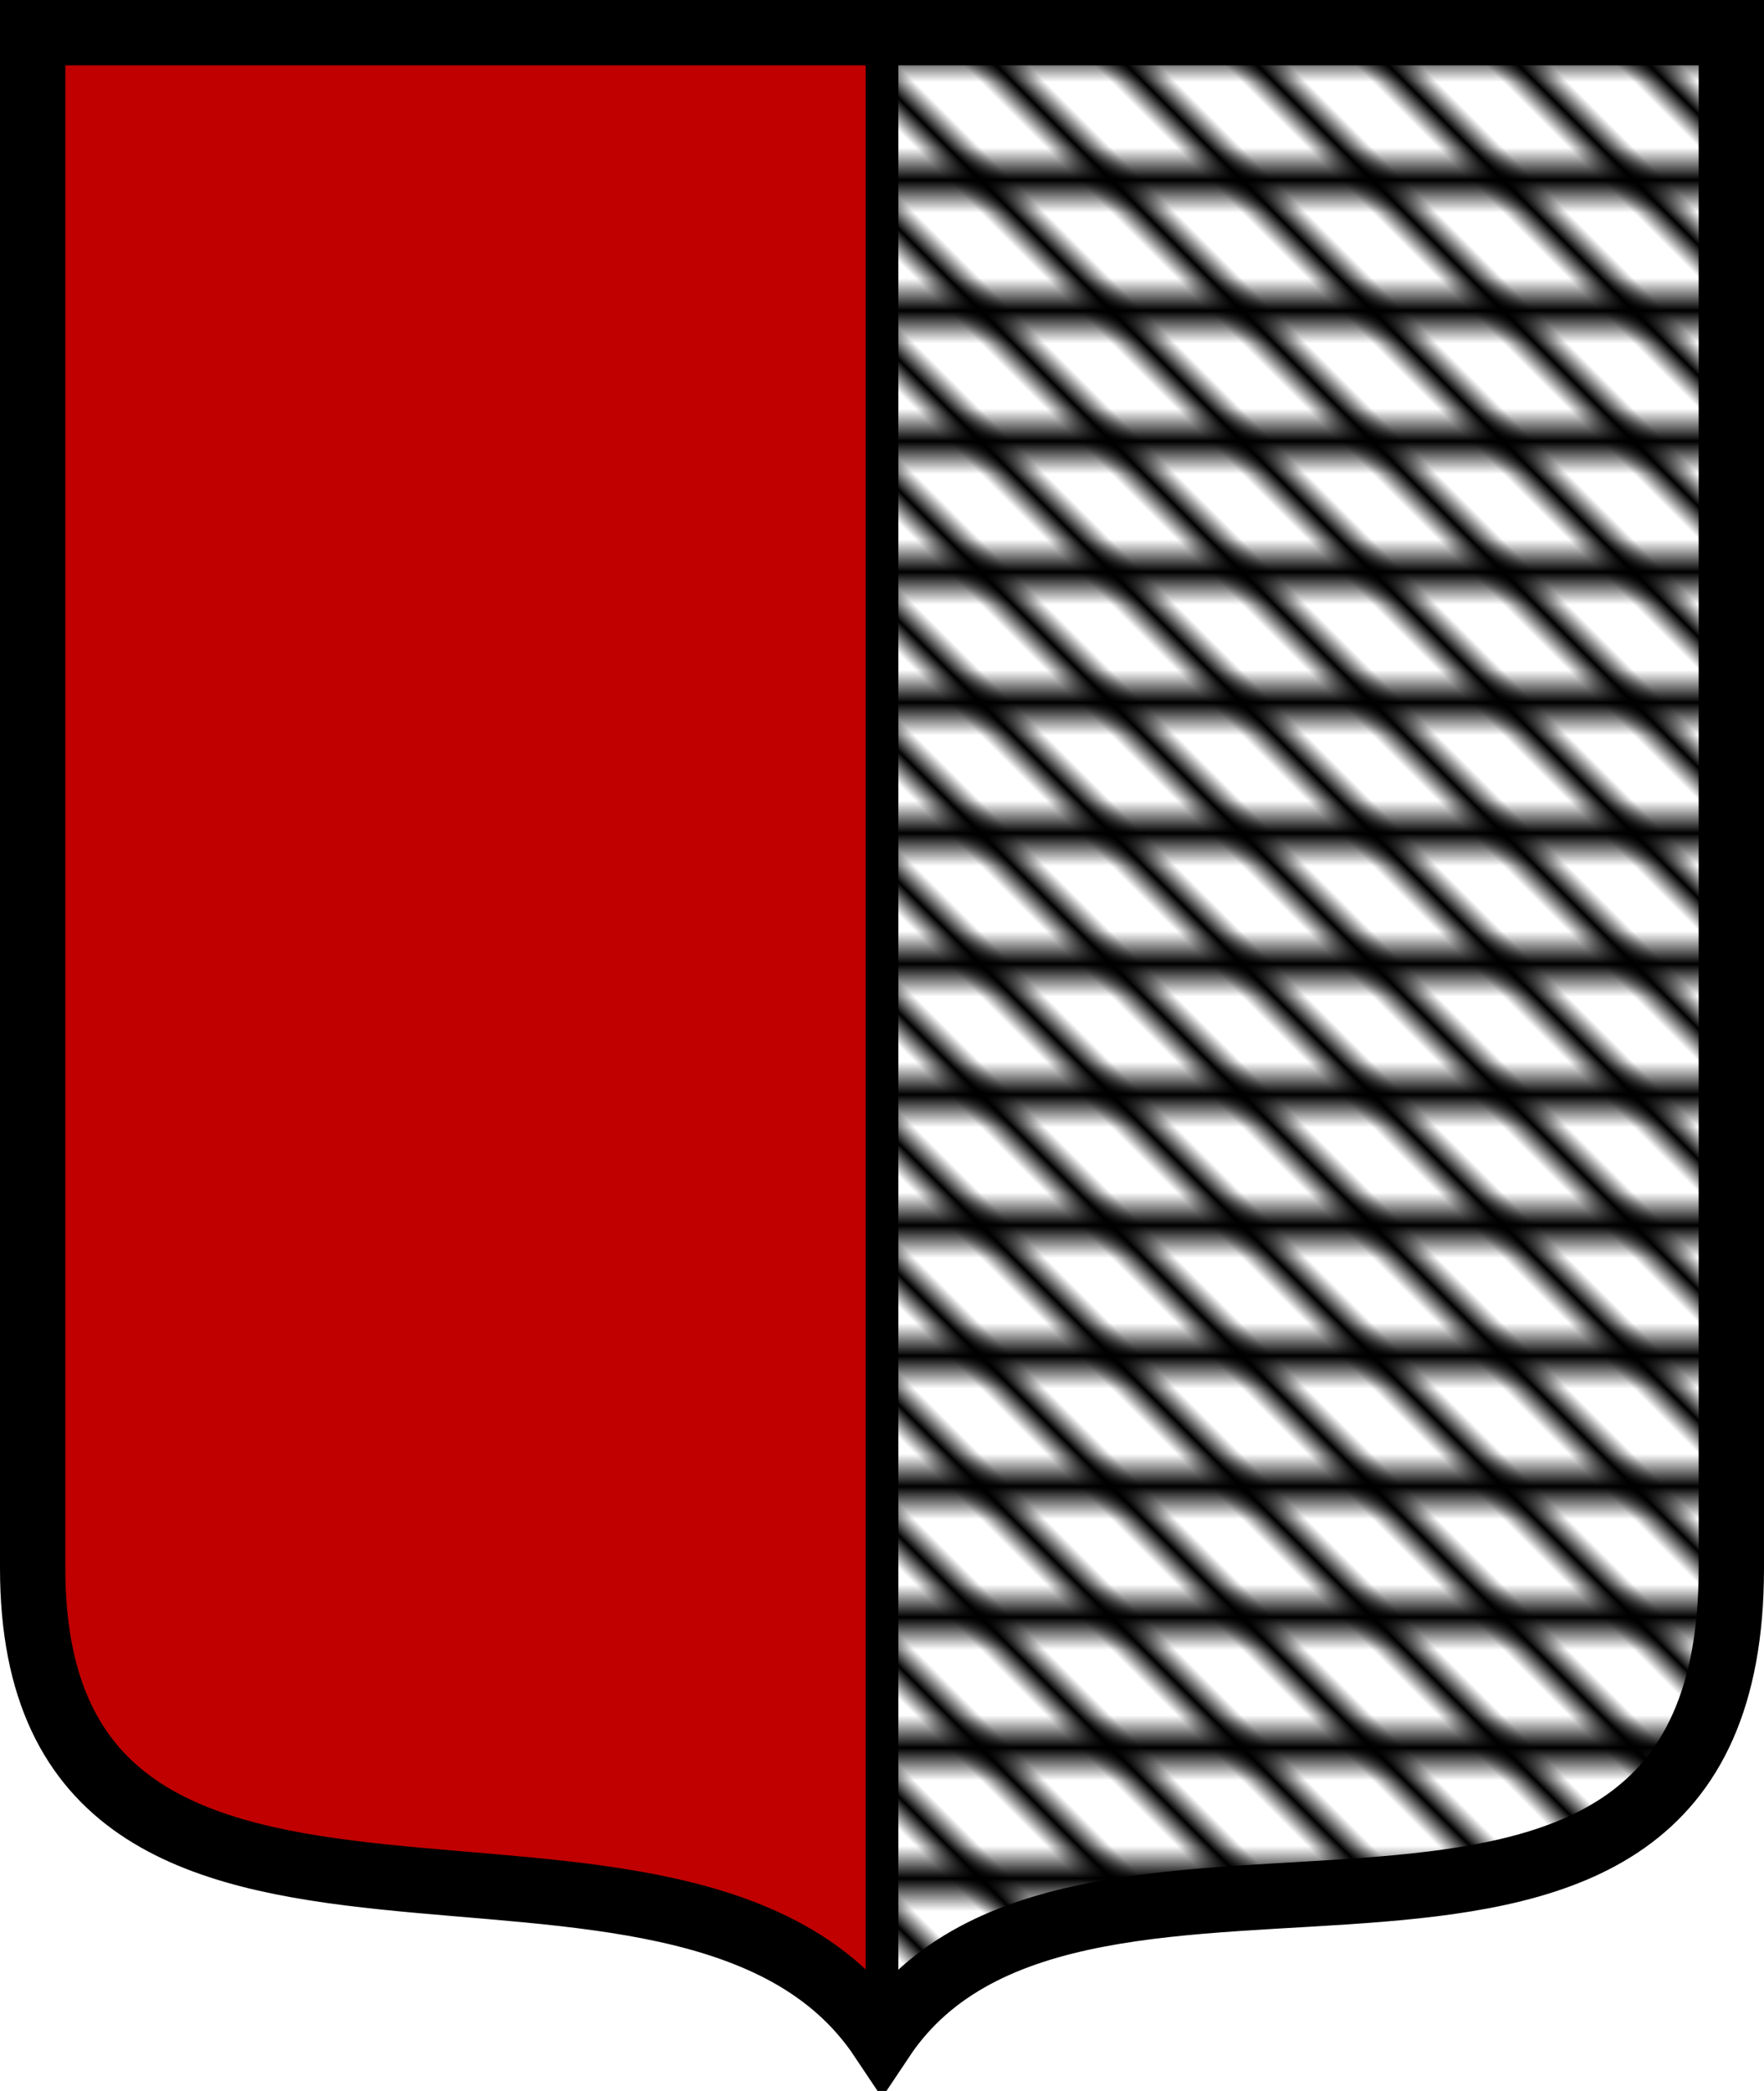
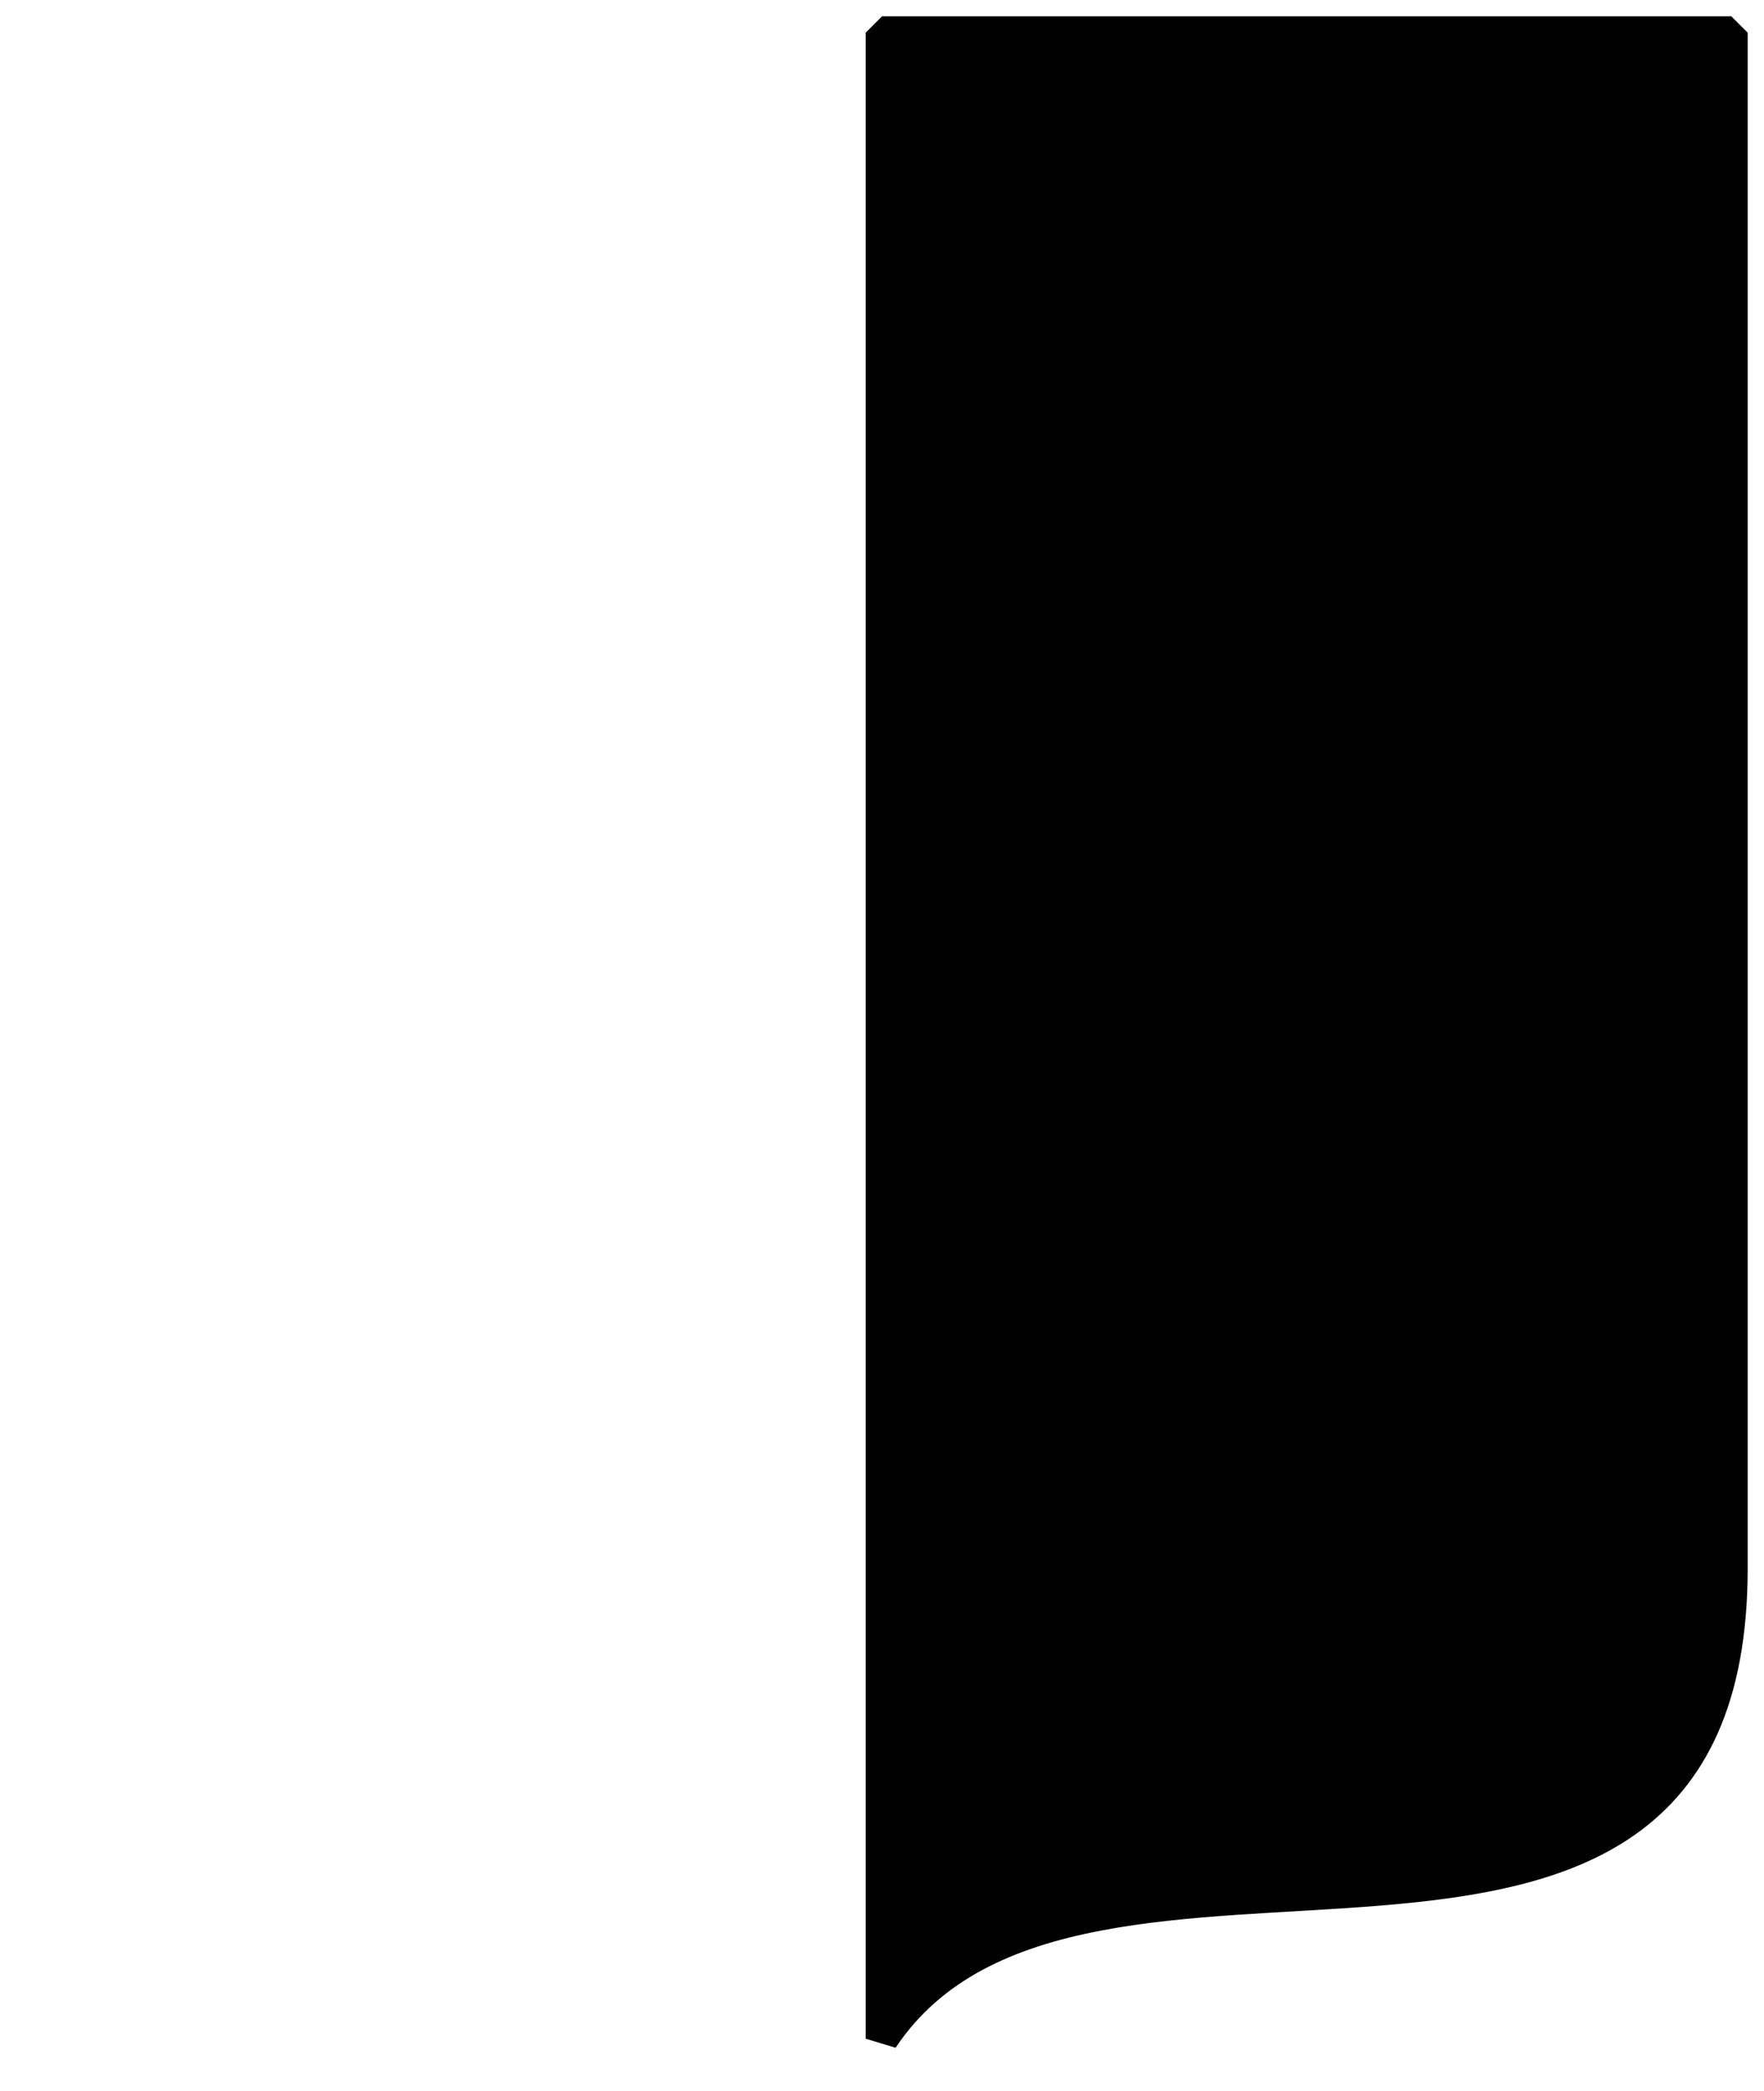
<svg xmlns="http://www.w3.org/2000/svg" xmlns:xlink="http://www.w3.org/1999/xlink" version="1.0" width="54" height="64" id="HSSanguine">
  <defs id="Herald">
    <pattern patternTransform="translate(3,2)skewX(45)" id="HatchHD" xlink:href="#XHatch" />
-     <path d="M 1,1 L 53,1 L 53,48 C 53,64 33,53.4 27,62.4 C 21,53.4 1,63 1,48 L 1,1 z " style="stroke-width:2" id="Shield1" />
    <path d="M 27,1 L 53,1 L 53,48 C 53,64 33,53.4 27,62.4 L 27,1 z " style="stroke:#000000;stroke-miterlimit:0" id="Shield1R" />
    <pattern id="XHatch" patternTransform="translate(70,0)" height="4" width="4" patternUnits="userSpaceOnUse">
      <g transform="translate(-64,0)" id="gXHatch">
        <rect y="0" x="64" height="5" width="5" id="XHatchB" />
-         <rect y="0" x="64" height="3" width="3" id="XHatchW" style="fill:#ffffff" />
      </g>
    </pattern>
  </defs>
  <g id="Shield">
    <use style="fill:#c00000" id="Field" xlink:href="#Shield1" />
    <use style="fill:url(#HatchHD)" id="Trick" xlink:href="#Shield1R" />
    <use style="fill:none;stroke:#000000" id="Border" xlink:href="#Shield1" />
  </g>
</svg>